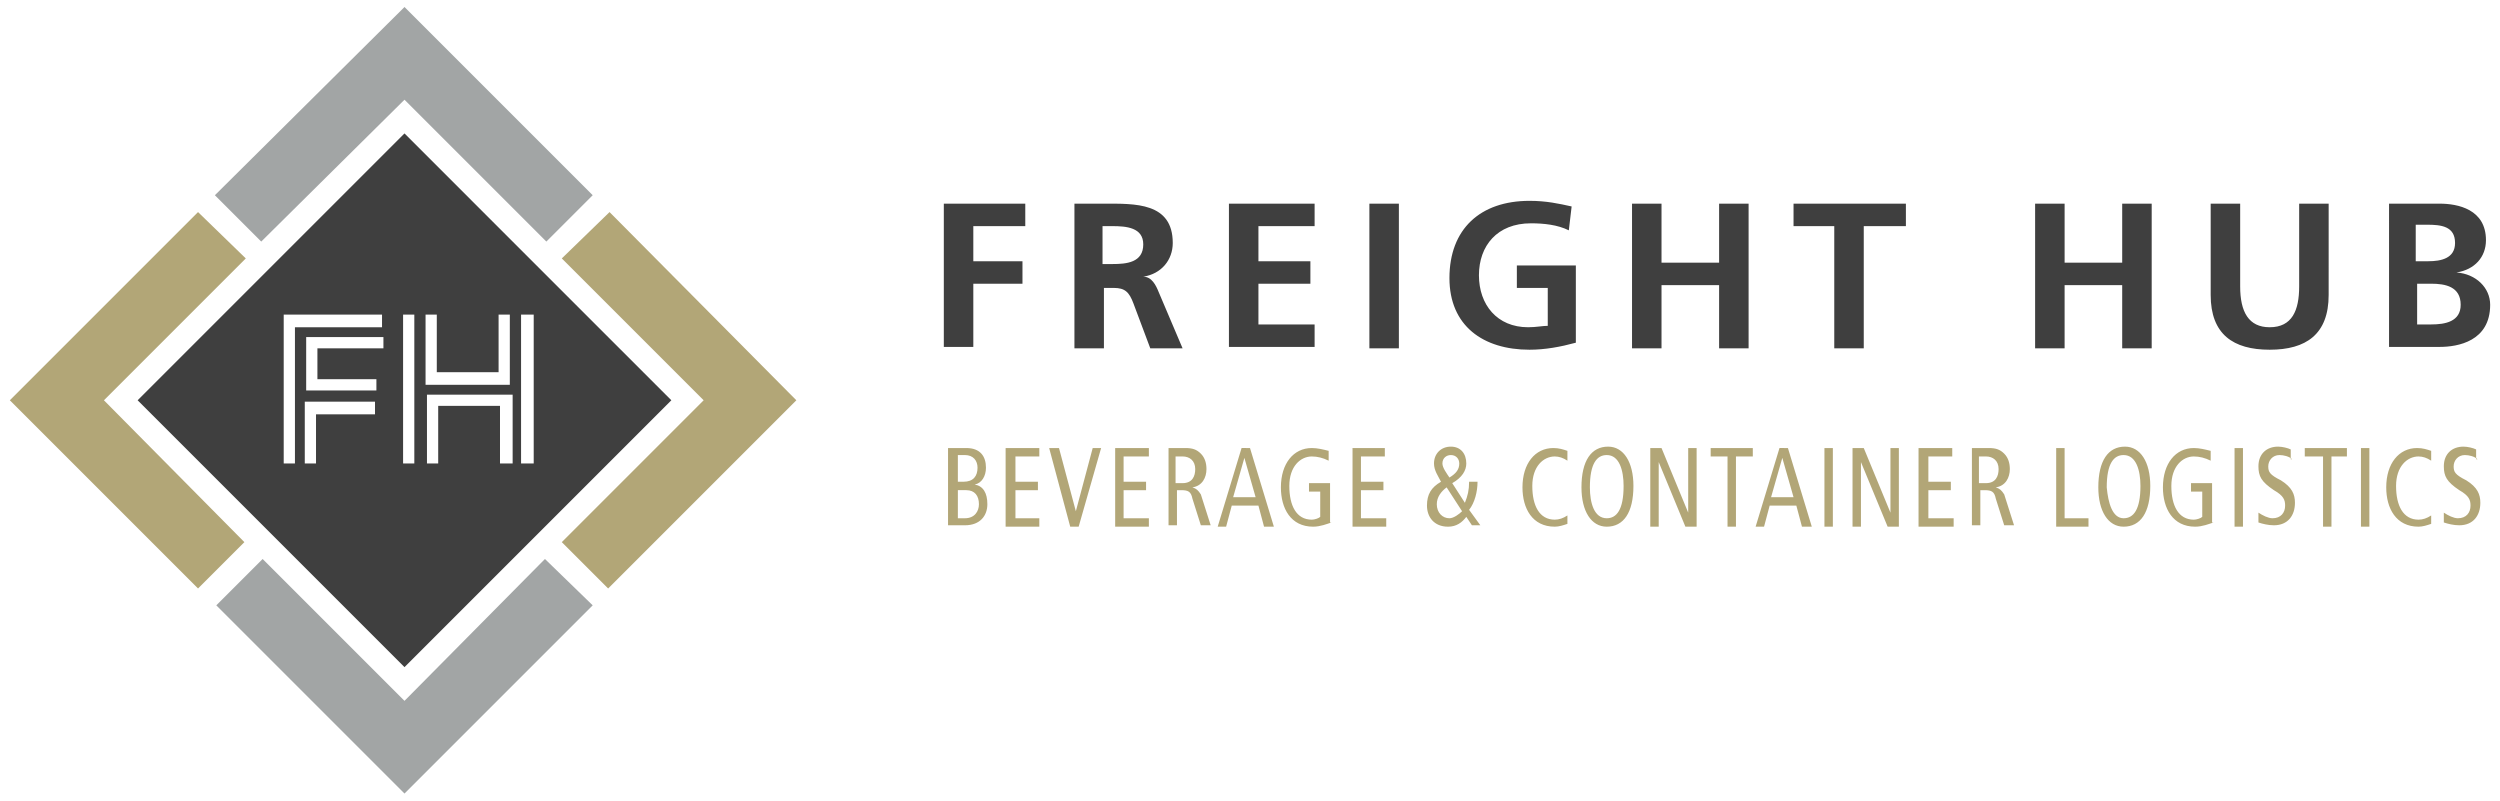
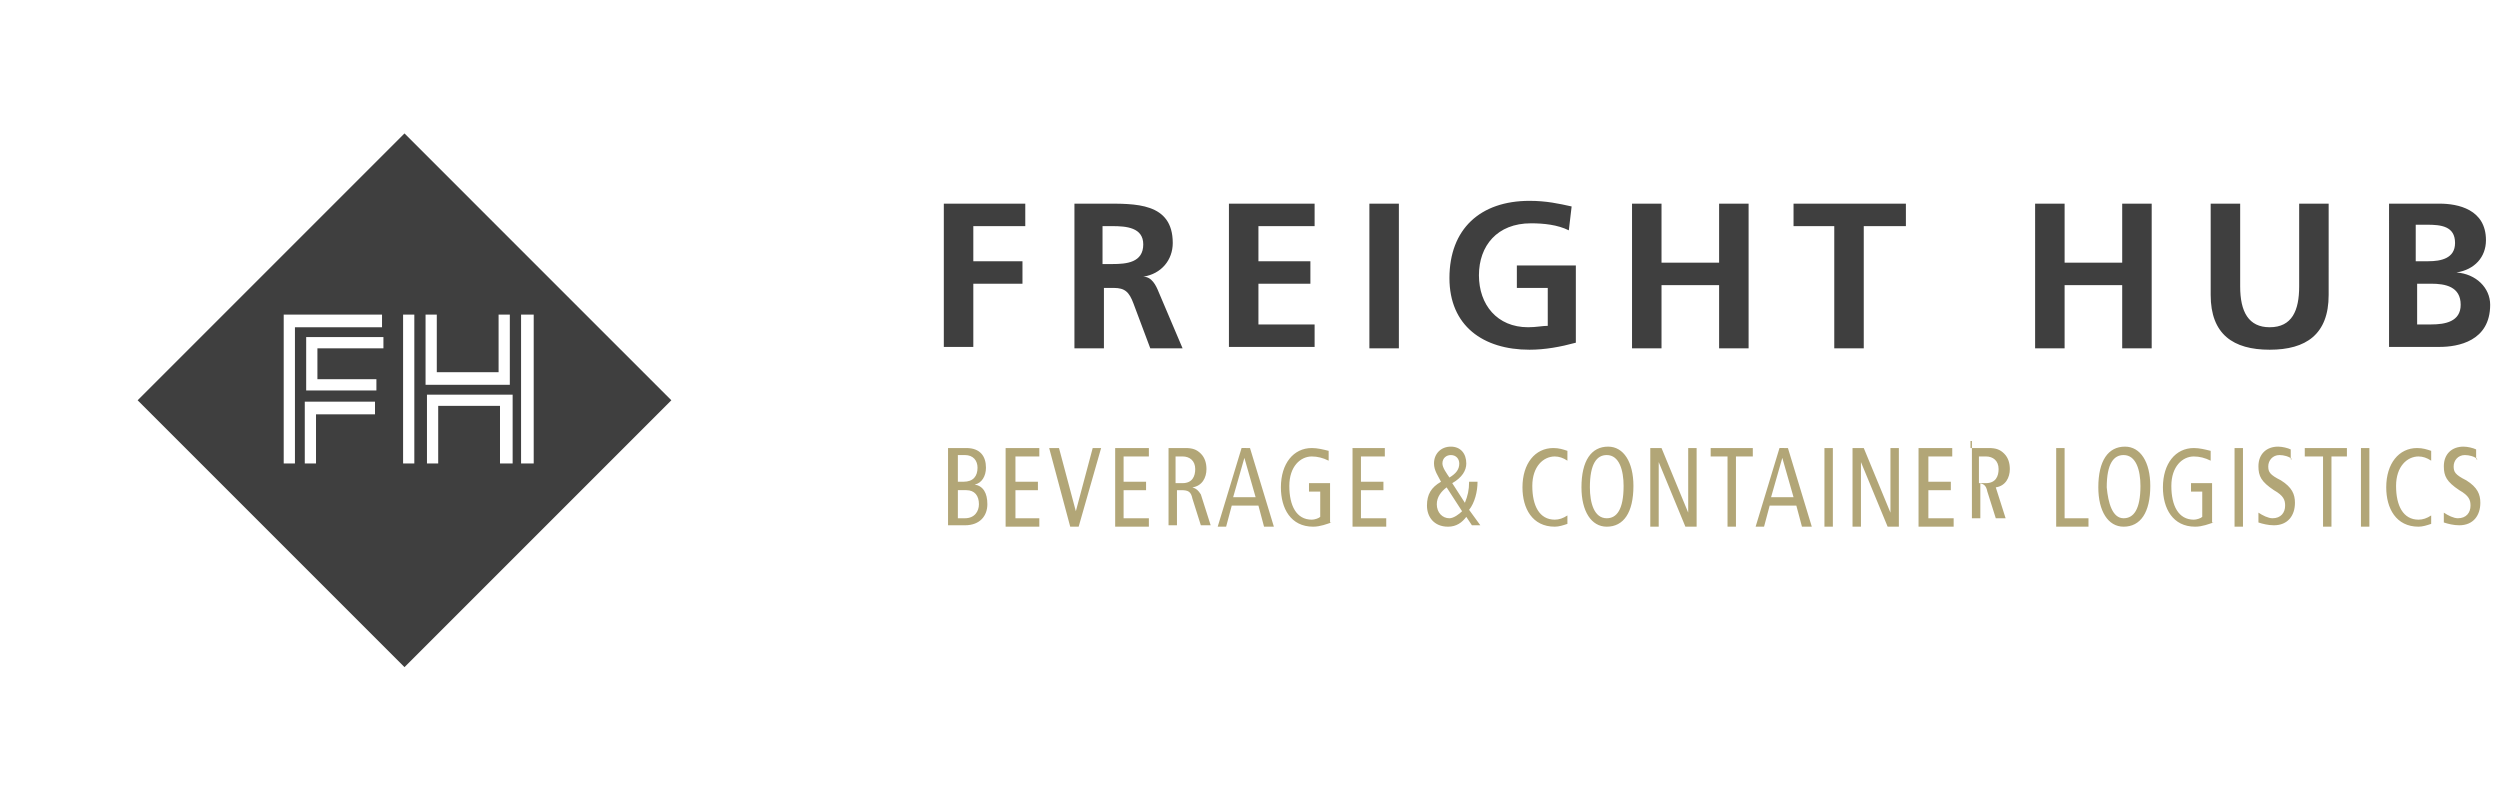
<svg xmlns="http://www.w3.org/2000/svg" version="1.1" id="Layer_1" x="0px" y="0px" viewBox="0 0 178 57" style="enable-background:new 0 0 178 57;" xml:space="preserve">
  <style type="text/css">
	.st0{fill:#A2A5A5;}
	.st1{fill:#B2A677;}
	.st2{fill:#3F3F3F;}
</style>
-   <path class="st0" d="M38.8,39.8l-10,10.1L18.7,39.8l-3.3,3.3l13.4,13.4l13.4-13.4C42.2,43.1,38.8,39.8,38.8,39.8z M28.8,7.1  l10.1,10.1l3.3-3.3L28.8,0.5L15.3,13.9l3.3,3.3C18.6,17.2,28.8,7.1,28.8,7.1z" />
-   <path class="st1" d="M14.1,15.1L0.7,28.5l13.4,13.4l3.3-3.3l-10-10.1l10.1-10.1C17.5,18.4,14.1,15.1,14.1,15.1z M43.4,15.1L40,18.4  l10.1,10.1L40,38.6l3.3,3.3l13.4-13.4C56.7,28.5,43.4,15.1,43.4,15.1z" />
  <path class="st2" d="M28.8,9.5l-19,19l19,19l19-19L28.8,9.5z M26.7,29.5h-4.2V33h-0.8v-4.4h5C26.7,28.6,26.7,29.5,26.7,29.5z   M27.2,24.8h-4.6V27h4.2v0.8h-5V24h5.5v0.8H27.2z M27.2,23.3H21V33h-0.8V22.4h7C27.2,22.4,27.2,23.3,27.2,23.3z M29.6,33h-0.9V22.4  h0.8V33H29.6z M36.4,33h-0.8v-4.1h-4.4V33h-0.8v-4.9h6.1V33H36.4z M36.4,27.4h-6.1v-5h0.8v4.1h4.4v-4.1h0.8v5H36.4z M37.1,33V22.4  H38V33H37.1z M67.3,14.5H73v1.6h-3.7v2.5h3.5v1.6h-3.5v4.5h-2.1V14.5H67.3z M76.4,14.5h2.2c2.2,0,4.9-0.1,4.9,2.8  c0,1.2-0.8,2.2-2.1,2.4c0.6,0,0.9,0.6,1.1,1.1l1.7,4h-2.3l-1.2-3.2c-0.3-0.8-0.6-1.1-1.4-1.1h-0.7v4.3h-2.1V14.5H76.4z M78.5,18.8  h0.7c1,0,2.2-0.1,2.2-1.4c0-1.2-1.2-1.3-2.2-1.3h-0.7C78.5,16.1,78.5,18.8,78.5,18.8z M87.5,14.5h6.1v1.6h-4v2.5h3.7v1.6h-3.7v2.9h4  v1.6h-6.1C87.5,24.7,87.5,14.5,87.5,14.5z M97.5,14.5h2.1v10.3h-2.1C97.5,24.8,97.5,14.5,97.5,14.5z M111.7,16.4  c-0.8-0.4-1.8-0.5-2.7-0.5c-2.4,0-3.7,1.6-3.7,3.7s1.3,3.7,3.5,3.7c0.6,0,1-0.1,1.4-0.1v-2.7H108v-1.6h4.2v5.5  c-1.1,0.3-2.2,0.5-3.3,0.5c-3.3,0-5.7-1.7-5.7-5.1c0-3.5,2.2-5.5,5.7-5.5c1.2,0,2.1,0.2,3,0.4L111.7,16.4z M116.2,14.5h2.1v4.2h4.1  v-4.2h2.1v10.3h-2.1v-4.5h-4.1v4.5h-2.1V14.5z M130.7,16.1h-3v-1.6h8v1.6h-3v8.7h-2.1v-8.7L130.7,16.1z M144.9,14.5h2.1v4.2h4.1  v-4.2h2.1v10.3h-2.1v-4.5H147v4.5h-2.1V14.5z M157.4,14.5h2.1v5.9c0,1.8,0.6,2.9,2.1,2.9c1.6,0,2.1-1.2,2.1-2.9v-5.9h2.1V21  c0,2.8-1.6,3.9-4.2,3.9s-4.2-1.1-4.2-3.9L157.4,14.5L157.4,14.5z M170.1,14.5h3.6c1.3,0,3.3,0.4,3.3,2.6c0,1.2-0.8,2.1-2.1,2.3  c1.4,0.1,2.4,1.1,2.4,2.3c0,2.6-2.3,3-3.6,3h-3.6L170.1,14.5L170.1,14.5z M172.1,18.6h0.8c0.9,0,1.9-0.2,1.9-1.3c0-1.2-1-1.3-2-1.3  H172v2.6L172.1,18.6z M172.1,23.1h1c1,0,2.1-0.2,2.1-1.4c0-1.3-1.1-1.5-2.1-1.5h-1V23.1z" />
-   <path class="st1" d="M67.5,31.9h1.3c1,0,1.4,0.6,1.4,1.4c0,0.6-0.3,1.1-0.8,1.2c0.6,0.1,0.9,0.6,0.9,1.4c0,0.8-0.5,1.5-1.6,1.5h-1.2  C67.5,37.4,67.5,31.9,67.5,31.9z M68.2,34.3h0.4c0.7,0,1-0.4,1-1c0-0.5-0.3-0.9-0.9-0.9h-0.5V34.3z M68.2,36.9h0.5c0.7,0,1-0.5,1-1  c0-0.6-0.3-1-0.9-1h-0.6V36.9z M71.6,31.9H74v0.6h-1.7v1.8h1.6v0.6h-1.6v2H74v0.6h-2.4C71.6,37.5,71.6,31.9,71.6,31.9z M74.7,31.9  h0.7l1.2,4.5l1.2-4.5h0.6l-1.6,5.6h-0.6C76.2,37.5,74.7,31.9,74.7,31.9z M79.4,31.9h2.4v0.6H80v1.8h1.6v0.6H80v2h1.8v0.6h-2.4  C79.4,37.5,79.4,31.9,79.4,31.9z M83.1,31.9h1.3c0.5,0,0.8,0.1,1.1,0.4c0.3,0.3,0.4,0.7,0.4,1.1c0,0.6-0.3,1.2-1,1.3  c0.3,0.1,0.4,0.2,0.6,0.5l0.7,2.2h-0.7l-0.6-1.9c-0.1-0.5-0.3-0.6-0.8-0.6h-0.3v2.5h-0.6v-5.5H83.1z M83.7,34.4h0.5  c0.7,0,0.9-0.5,0.9-1c0-0.6-0.4-0.9-0.9-0.9h-0.5V34.4z M89,31.9l1.7,5.6H90L89.6,36h-1.9l-0.4,1.5h-0.6l1.7-5.6  C88.4,31.9,89,31.9,89,31.9z M89.4,35.4l-0.8-2.8l-0.8,2.8C87.8,35.4,89.4,35.4,89.4,35.4z M94.8,37.2c-0.3,0.1-0.8,0.3-1.3,0.3  c-1.6,0-2.3-1.3-2.3-2.8c0-1.7,0.9-2.8,2.2-2.8c0.4,0,0.8,0.1,1.2,0.2v0.7c-0.4-0.2-0.8-0.3-1.2-0.3c-0.8,0-1.6,0.7-1.6,2.1  c0,1.4,0.5,2.4,1.6,2.4c0.2,0,0.5-0.1,0.6-0.2V35h-0.8v-0.6h1.5v2.8L94.8,37.2z M96.2,31.9h2.4v0.6h-1.7v1.8h1.6v0.6h-1.6v2h1.8v0.6  h-2.4v-5.6L96.2,31.9z M104.8,37.4l-0.4-0.6c-0.3,0.4-0.7,0.7-1.3,0.7c-1,0-1.5-0.7-1.5-1.5s0.3-1.3,1-1.7c-0.2-0.4-0.5-0.8-0.5-1.3  c0-0.7,0.5-1.2,1.2-1.2s1.1,0.5,1.1,1.2c0,0.5-0.3,1-1,1.4l0.9,1.4c0.2-0.5,0.3-0.9,0.3-1.5h0.6c0,0.7-0.2,1.5-0.6,2l0.8,1.1  C105.4,37.4,104.8,37.4,104.8,37.4z M103,34.7c-0.4,0.3-0.7,0.7-0.7,1.2c0,0.6,0.4,1,0.9,1c0.3,0,0.7-0.3,0.9-0.5  C104.1,36.4,103,34.7,103,34.7z M103.3,32.4c-0.3,0-0.6,0.2-0.6,0.6c0,0.3,0.3,0.7,0.5,1c0.5-0.3,0.7-0.6,0.7-1  C103.9,32.7,103.7,32.4,103.3,32.4z M111.6,37.3c-0.3,0.1-0.6,0.2-0.9,0.2c-1.6,0-2.3-1.3-2.3-2.8c0-1.7,0.9-2.8,2.2-2.8  c0.4,0,0.7,0.1,1,0.2v0.7c-0.3-0.2-0.6-0.3-0.9-0.3c-0.8,0-1.6,0.7-1.6,2.1c0,1.4,0.5,2.4,1.6,2.4c0.3,0,0.6-0.1,0.9-0.3  C111.6,36.7,111.6,37.3,111.6,37.3z M114.5,31.8c1.1,0,1.8,1.1,1.8,2.8c0,1.9-0.7,2.9-1.9,2.9c-1.1,0-1.8-1.1-1.8-2.8  C112.6,32.8,113.3,31.8,114.5,31.8z M114.4,36.9c0.7,0,1.2-0.6,1.2-2.3c0-1.1-0.3-2.2-1.2-2.2c-0.7,0-1.2,0.6-1.2,2.3  C113.2,35.8,113.5,36.9,114.4,36.9z M117.5,31.9h0.8l1.9,4.6v-4.6h0.6v5.6H120l-1.9-4.6v4.6h-0.6C117.5,37.5,117.5,31.9,117.5,31.9z   M123,32.5h-1.2v-0.6h3v0.6h-1.2v5H123C123,37.5,123,32.5,123,32.5z M127.3,31.9l1.7,5.6h-0.7l-0.4-1.5H126l-0.4,1.5H125l1.7-5.6  C126.7,31.9,127.3,31.9,127.3,31.9z M127.7,35.4l-0.8-2.8l-0.8,2.8C126.1,35.4,127.7,35.4,127.7,35.4z M129.9,31.9h0.6v5.6h-0.6  C129.9,37.5,129.9,31.9,129.9,31.9z M131.9,31.9h0.8l1.9,4.6v-4.6h0.6v5.6h-0.8l-1.9-4.6v4.6h-0.6C131.9,37.5,131.9,31.9,131.9,31.9  z M136.6,31.9h2.4v0.6h-1.7v1.8h1.6v0.6h-1.6v2h1.8v0.6h-2.5C136.6,37.5,136.6,31.9,136.6,31.9z M140.3,31.9h1.3  c0.5,0,0.8,0.1,1.1,0.4c0.3,0.3,0.4,0.7,0.4,1.1c0,0.6-0.3,1.2-1,1.3c0.3,0.1,0.4,0.2,0.6,0.5l0.7,2.2h-0.7l-0.6-1.9  c-0.1-0.5-0.3-0.6-0.8-0.6H141v2.5h-0.6v-5.5H140.3z M140.9,34.4h0.5c0.7,0,0.9-0.5,0.9-1c0-0.6-0.4-0.9-0.9-0.9h-0.5V34.4z   M146.4,31.9h0.6v5h1.7v0.6h-2.3C146.4,37.5,146.4,31.9,146.4,31.9z M151.3,31.8c1.1,0,1.8,1.1,1.8,2.8c0,1.9-0.7,2.9-1.9,2.9  c-1.1,0-1.8-1.1-1.8-2.8C149.4,32.8,150.1,31.8,151.3,31.8z M151.2,36.9c0.7,0,1.2-0.6,1.2-2.3c0-1.1-0.3-2.2-1.2-2.2  c-0.7,0-1.2,0.6-1.2,2.3C150.1,35.8,150.4,36.9,151.2,36.9z M157.6,37.2c-0.3,0.1-0.8,0.3-1.3,0.3c-1.6,0-2.3-1.3-2.3-2.8  c0-1.7,0.9-2.8,2.2-2.8c0.4,0,0.8,0.1,1.2,0.2v0.7c-0.4-0.2-0.8-0.3-1.2-0.3c-0.8,0-1.6,0.7-1.6,2.1c0,1.4,0.5,2.4,1.6,2.4  c0.2,0,0.5-0.1,0.6-0.2V35H156v-0.6h1.5v2.8L157.6,37.2z M159.1,31.9h0.6v5.6h-0.6C159.1,37.5,159.1,31.9,159.1,31.9z M163.2,32.7  c-0.2-0.2-0.6-0.3-0.9-0.3c-0.5,0-0.8,0.4-0.8,0.8s0.1,0.6,0.9,1c0.8,0.5,1,1,1,1.6c0,0.9-0.5,1.6-1.5,1.6c-0.4,0-0.8-0.1-1.1-0.2  v-0.7c0.3,0.2,0.7,0.4,1,0.4c0.6,0,0.9-0.4,0.9-0.9c0-0.4-0.1-0.7-0.8-1.1c-0.9-0.6-1.1-1-1.1-1.7c0-0.9,0.6-1.4,1.4-1.4  c0.3,0,0.7,0.1,0.9,0.2v0.7L163.2,32.7z M165.3,32.5h-1.2v-0.6h3v0.6H166v5h-0.6v-5H165.3z M168.1,31.9h0.6v5.6h-0.6V31.9z   M173.1,37.3c-0.3,0.1-0.6,0.2-0.9,0.2c-1.6,0-2.3-1.3-2.3-2.8c0-1.7,0.9-2.8,2.2-2.8c0.4,0,0.7,0.1,1,0.2v0.7  c-0.3-0.2-0.6-0.3-0.9-0.3c-0.8,0-1.6,0.7-1.6,2.1c0,1.4,0.5,2.4,1.6,2.4c0.3,0,0.6-0.1,0.9-0.3C173.1,36.7,173.1,37.3,173.1,37.3z   M176.4,32.7c-0.2-0.2-0.6-0.3-0.9-0.3c-0.5,0-0.8,0.4-0.8,0.8s0.1,0.6,0.9,1c0.8,0.5,1,1,1,1.6c0,0.9-0.5,1.6-1.5,1.6  c-0.4,0-0.8-0.1-1.1-0.2v-0.7c0.3,0.2,0.7,0.4,1,0.4c0.6,0,0.9-0.4,0.9-0.9c0-0.4-0.1-0.7-0.8-1.1c-0.9-0.6-1.1-1-1.1-1.7  c0-0.9,0.6-1.4,1.4-1.4c0.3,0,0.7,0.1,0.9,0.2v0.7L176.4,32.7z" />
+   <path class="st1" d="M67.5,31.9h1.3c1,0,1.4,0.6,1.4,1.4c0,0.6-0.3,1.1-0.8,1.2c0.6,0.1,0.9,0.6,0.9,1.4c0,0.8-0.5,1.5-1.6,1.5h-1.2  C67.5,37.4,67.5,31.9,67.5,31.9z M68.2,34.3h0.4c0.7,0,1-0.4,1-1c0-0.5-0.3-0.9-0.9-0.9h-0.5V34.3z M68.2,36.9h0.5c0.7,0,1-0.5,1-1  c0-0.6-0.3-1-0.9-1h-0.6V36.9z M71.6,31.9H74v0.6h-1.7v1.8h1.6v0.6h-1.6v2H74v0.6h-2.4C71.6,37.5,71.6,31.9,71.6,31.9z M74.7,31.9  h0.7l1.2,4.5l1.2-4.5h0.6l-1.6,5.6h-0.6C76.2,37.5,74.7,31.9,74.7,31.9z M79.4,31.9h2.4v0.6H80v1.8h1.6v0.6H80v2h1.8v0.6h-2.4  C79.4,37.5,79.4,31.9,79.4,31.9z M83.1,31.9h1.3c0.5,0,0.8,0.1,1.1,0.4c0.3,0.3,0.4,0.7,0.4,1.1c0,0.6-0.3,1.2-1,1.3  c0.3,0.1,0.4,0.2,0.6,0.5l0.7,2.2h-0.7l-0.6-1.9c-0.1-0.5-0.3-0.6-0.8-0.6h-0.3v2.5h-0.6v-5.5H83.1z M83.7,34.4h0.5  c0.7,0,0.9-0.5,0.9-1c0-0.6-0.4-0.9-0.9-0.9h-0.5V34.4z M89,31.9l1.7,5.6H90L89.6,36h-1.9l-0.4,1.5h-0.6l1.7-5.6  C88.4,31.9,89,31.9,89,31.9z M89.4,35.4l-0.8-2.8l-0.8,2.8C87.8,35.4,89.4,35.4,89.4,35.4z M94.8,37.2c-0.3,0.1-0.8,0.3-1.3,0.3  c-1.6,0-2.3-1.3-2.3-2.8c0-1.7,0.9-2.8,2.2-2.8c0.4,0,0.8,0.1,1.2,0.2v0.7c-0.4-0.2-0.8-0.3-1.2-0.3c-0.8,0-1.6,0.7-1.6,2.1  c0,1.4,0.5,2.4,1.6,2.4c0.2,0,0.5-0.1,0.6-0.2V35h-0.8v-0.6h1.5v2.8L94.8,37.2z M96.2,31.9h2.4v0.6h-1.7v1.8h1.6v0.6h-1.6v2h1.8v0.6  h-2.4v-5.6L96.2,31.9z M104.8,37.4l-0.4-0.6c-0.3,0.4-0.7,0.7-1.3,0.7c-1,0-1.5-0.7-1.5-1.5s0.3-1.3,1-1.7c-0.2-0.4-0.5-0.8-0.5-1.3  c0-0.7,0.5-1.2,1.2-1.2s1.1,0.5,1.1,1.2c0,0.5-0.3,1-1,1.4l0.9,1.4c0.2-0.5,0.3-0.9,0.3-1.5h0.6c0,0.7-0.2,1.5-0.6,2l0.8,1.1  C105.4,37.4,104.8,37.4,104.8,37.4z M103,34.7c-0.4,0.3-0.7,0.7-0.7,1.2c0,0.6,0.4,1,0.9,1c0.3,0,0.7-0.3,0.9-0.5  C104.1,36.4,103,34.7,103,34.7z M103.3,32.4c-0.3,0-0.6,0.2-0.6,0.6c0,0.3,0.3,0.7,0.5,1c0.5-0.3,0.7-0.6,0.7-1  C103.9,32.7,103.7,32.4,103.3,32.4z M111.6,37.3c-0.3,0.1-0.6,0.2-0.9,0.2c-1.6,0-2.3-1.3-2.3-2.8c0-1.7,0.9-2.8,2.2-2.8  c0.4,0,0.7,0.1,1,0.2v0.7c-0.3-0.2-0.6-0.3-0.9-0.3c-0.8,0-1.6,0.7-1.6,2.1c0,1.4,0.5,2.4,1.6,2.4c0.3,0,0.6-0.1,0.9-0.3  C111.6,36.7,111.6,37.3,111.6,37.3z M114.5,31.8c1.1,0,1.8,1.1,1.8,2.8c0,1.9-0.7,2.9-1.9,2.9c-1.1,0-1.8-1.1-1.8-2.8  C112.6,32.8,113.3,31.8,114.5,31.8z M114.4,36.9c0.7,0,1.2-0.6,1.2-2.3c0-1.1-0.3-2.2-1.2-2.2c-0.7,0-1.2,0.6-1.2,2.3  C113.2,35.8,113.5,36.9,114.4,36.9z M117.5,31.9h0.8l1.9,4.6v-4.6h0.6v5.6H120l-1.9-4.6v4.6h-0.6C117.5,37.5,117.5,31.9,117.5,31.9z   M123,32.5h-1.2v-0.6h3v0.6h-1.2v5H123C123,37.5,123,32.5,123,32.5z M127.3,31.9l1.7,5.6h-0.7l-0.4-1.5H126l-0.4,1.5H125l1.7-5.6  C126.7,31.9,127.3,31.9,127.3,31.9z M127.7,35.4l-0.8-2.8l-0.8,2.8C126.1,35.4,127.7,35.4,127.7,35.4z M129.9,31.9h0.6v5.6h-0.6  C129.9,37.5,129.9,31.9,129.9,31.9z M131.9,31.9h0.8l1.9,4.6v-4.6h0.6v5.6h-0.8l-1.9-4.6v4.6h-0.6C131.9,37.5,131.9,31.9,131.9,31.9  z M136.6,31.9h2.4v0.6h-1.7v1.8h1.6v0.6h-1.6v2h1.8v0.6h-2.5C136.6,37.5,136.6,31.9,136.6,31.9z M140.3,31.9h1.3  c0.5,0,0.8,0.1,1.1,0.4c0.3,0.3,0.4,0.7,0.4,1.1c0,0.6-0.3,1.2-1,1.3l0.7,2.2h-0.7l-0.6-1.9  c-0.1-0.5-0.3-0.6-0.8-0.6H141v2.5h-0.6v-5.5H140.3z M140.9,34.4h0.5c0.7,0,0.9-0.5,0.9-1c0-0.6-0.4-0.9-0.9-0.9h-0.5V34.4z   M146.4,31.9h0.6v5h1.7v0.6h-2.3C146.4,37.5,146.4,31.9,146.4,31.9z M151.3,31.8c1.1,0,1.8,1.1,1.8,2.8c0,1.9-0.7,2.9-1.9,2.9  c-1.1,0-1.8-1.1-1.8-2.8C149.4,32.8,150.1,31.8,151.3,31.8z M151.2,36.9c0.7,0,1.2-0.6,1.2-2.3c0-1.1-0.3-2.2-1.2-2.2  c-0.7,0-1.2,0.6-1.2,2.3C150.1,35.8,150.4,36.9,151.2,36.9z M157.6,37.2c-0.3,0.1-0.8,0.3-1.3,0.3c-1.6,0-2.3-1.3-2.3-2.8  c0-1.7,0.9-2.8,2.2-2.8c0.4,0,0.8,0.1,1.2,0.2v0.7c-0.4-0.2-0.8-0.3-1.2-0.3c-0.8,0-1.6,0.7-1.6,2.1c0,1.4,0.5,2.4,1.6,2.4  c0.2,0,0.5-0.1,0.6-0.2V35H156v-0.6h1.5v2.8L157.6,37.2z M159.1,31.9h0.6v5.6h-0.6C159.1,37.5,159.1,31.9,159.1,31.9z M163.2,32.7  c-0.2-0.2-0.6-0.3-0.9-0.3c-0.5,0-0.8,0.4-0.8,0.8s0.1,0.6,0.9,1c0.8,0.5,1,1,1,1.6c0,0.9-0.5,1.6-1.5,1.6c-0.4,0-0.8-0.1-1.1-0.2  v-0.7c0.3,0.2,0.7,0.4,1,0.4c0.6,0,0.9-0.4,0.9-0.9c0-0.4-0.1-0.7-0.8-1.1c-0.9-0.6-1.1-1-1.1-1.7c0-0.9,0.6-1.4,1.4-1.4  c0.3,0,0.7,0.1,0.9,0.2v0.7L163.2,32.7z M165.3,32.5h-1.2v-0.6h3v0.6H166v5h-0.6v-5H165.3z M168.1,31.9h0.6v5.6h-0.6V31.9z   M173.1,37.3c-0.3,0.1-0.6,0.2-0.9,0.2c-1.6,0-2.3-1.3-2.3-2.8c0-1.7,0.9-2.8,2.2-2.8c0.4,0,0.7,0.1,1,0.2v0.7  c-0.3-0.2-0.6-0.3-0.9-0.3c-0.8,0-1.6,0.7-1.6,2.1c0,1.4,0.5,2.4,1.6,2.4c0.3,0,0.6-0.1,0.9-0.3C173.1,36.7,173.1,37.3,173.1,37.3z   M176.4,32.7c-0.2-0.2-0.6-0.3-0.9-0.3c-0.5,0-0.8,0.4-0.8,0.8s0.1,0.6,0.9,1c0.8,0.5,1,1,1,1.6c0,0.9-0.5,1.6-1.5,1.6  c-0.4,0-0.8-0.1-1.1-0.2v-0.7c0.3,0.2,0.7,0.4,1,0.4c0.6,0,0.9-0.4,0.9-0.9c0-0.4-0.1-0.7-0.8-1.1c-0.9-0.6-1.1-1-1.1-1.7  c0-0.9,0.6-1.4,1.4-1.4c0.3,0,0.7,0.1,0.9,0.2v0.7L176.4,32.7z" />
</svg>